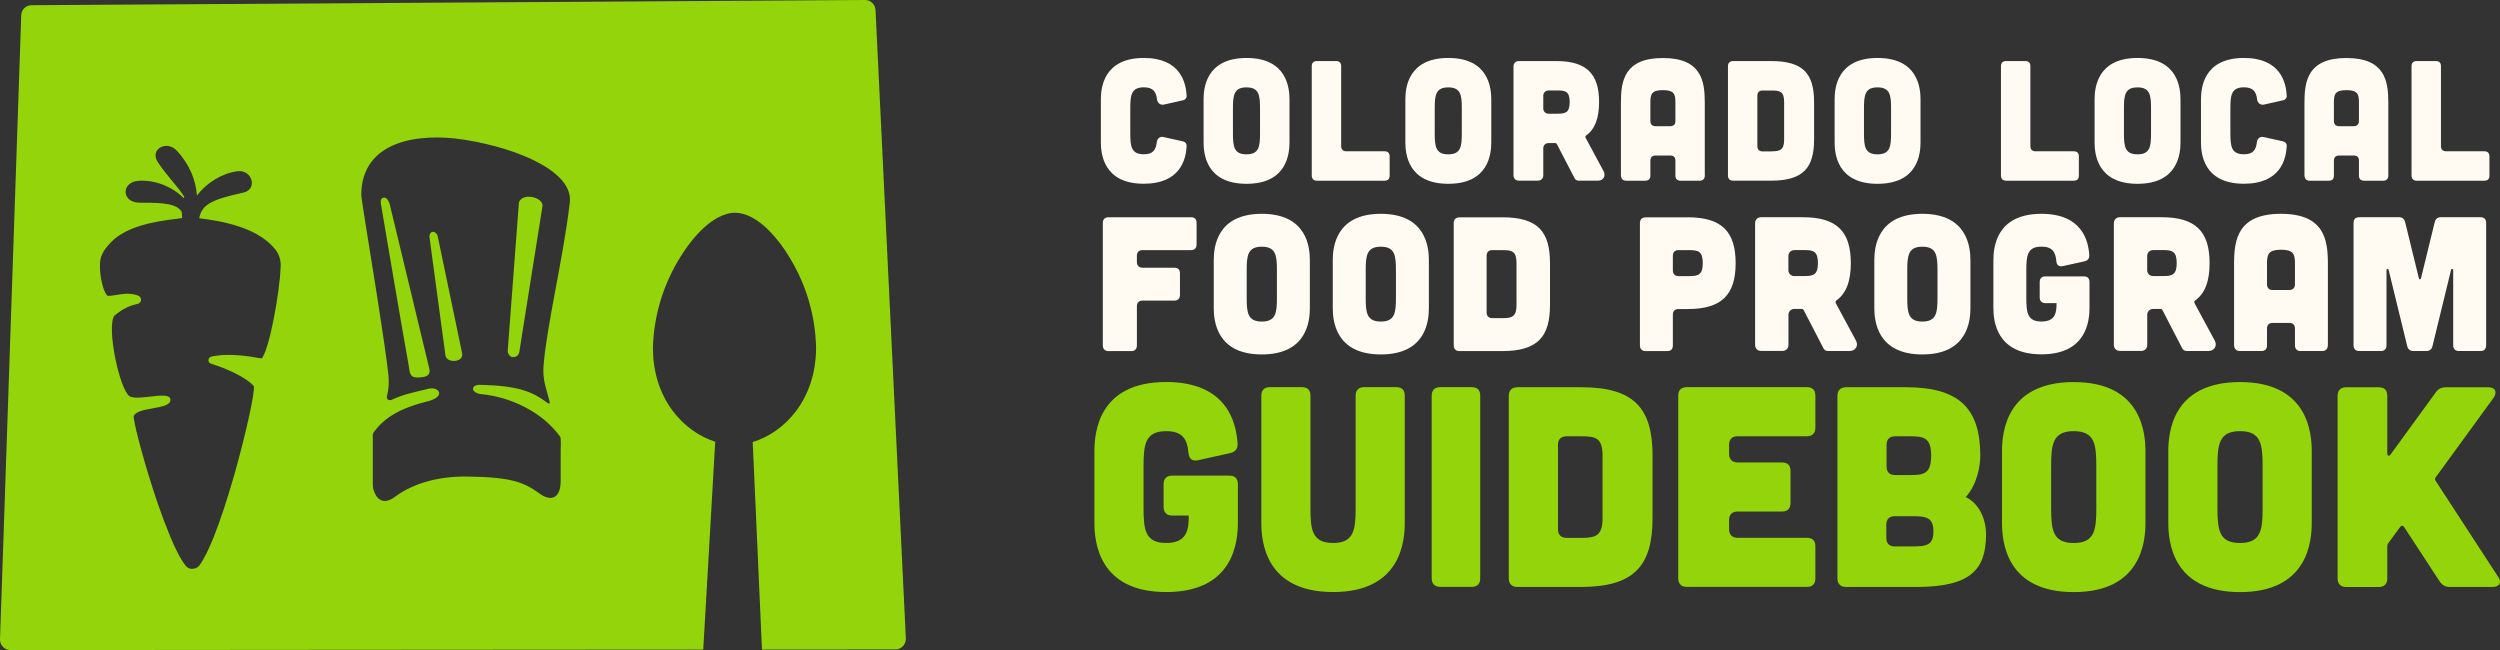
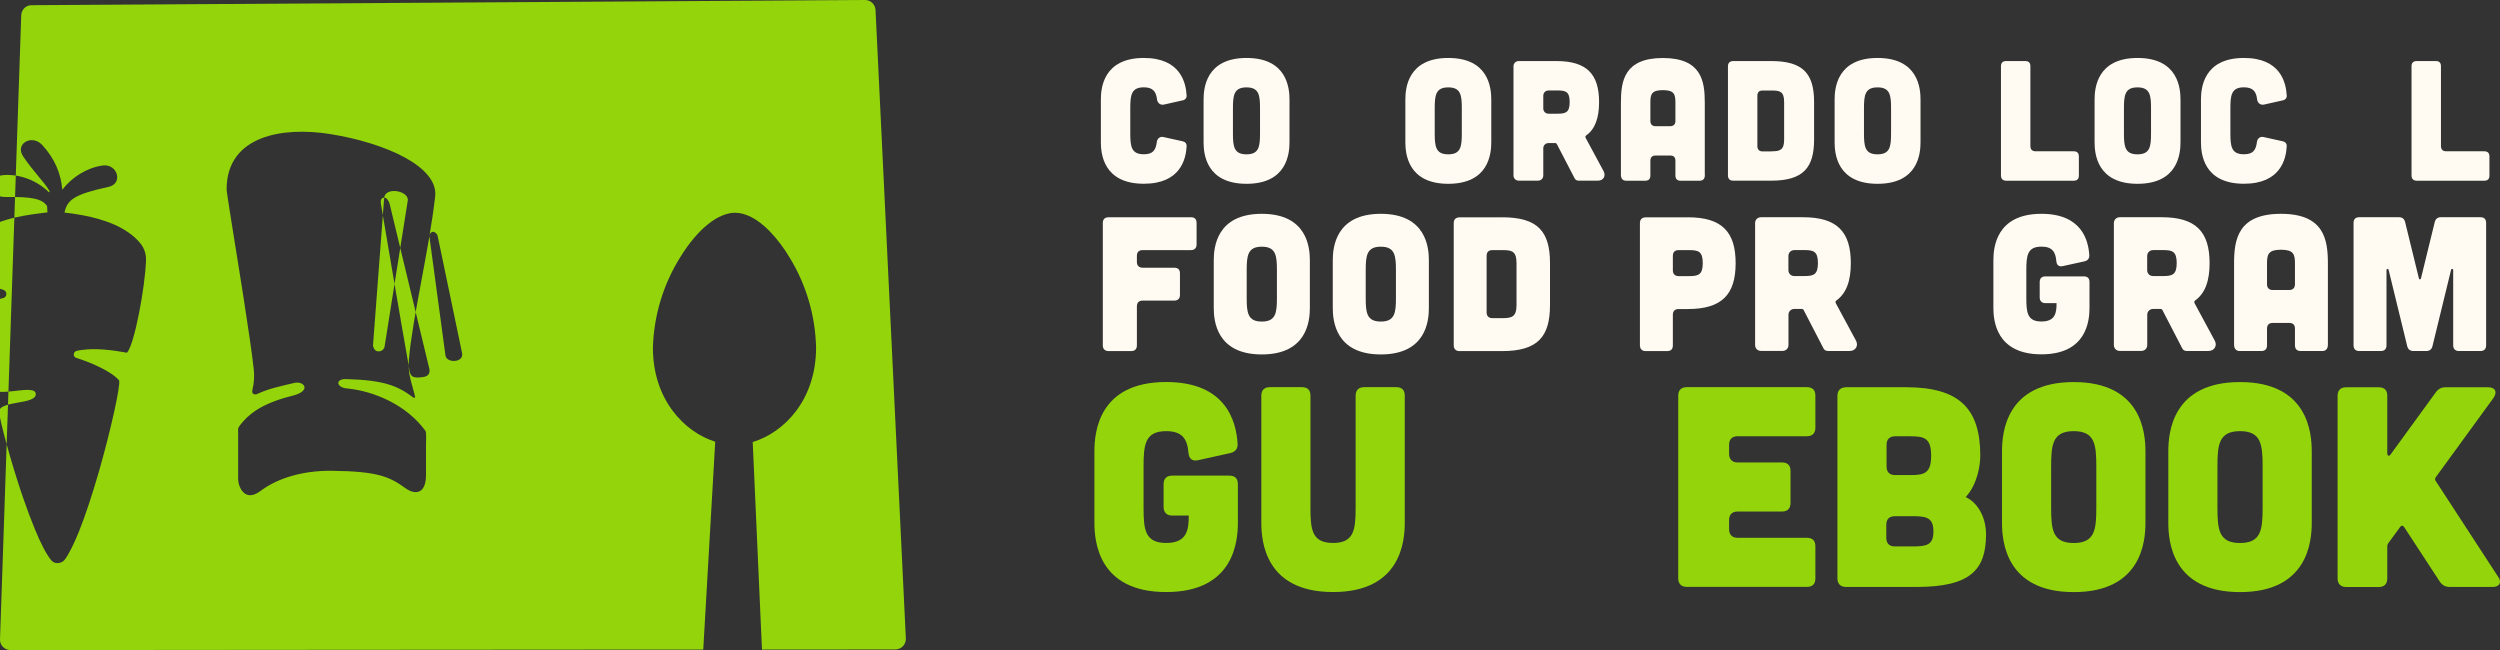
<svg xmlns="http://www.w3.org/2000/svg" id="Layer_2" viewBox="0 0 461.5 120">
  <rect x="0" y="0" width="461.5" height="120" fill="#333333" stroke="none" />
  <defs>
    <style>.cls-1{fill:#93d50a;}.cls-1,.cls-2{fill-rule:evenodd;stroke-width:0px;}.cls-2{fill:#fffaf2;}</style>
  </defs>
  <g id="Layer_1-2">
-     <path class="cls-1" d="m79.9,42.79c-.43.04-.67.56-.63.9l2.96,21.92c.2,1.47,3.33,1.36,3.09-.34l-4.53-21.71c-.05-.32-.45-.77-.86-.77-.01,0-.03,0-.04,0Zm-8.98-6.32c-.42.05-.72.25-.61,1.13,0,0,1.09,6.46,2.28,13.42l.14.81c1.03,6.05,2.11,12.29,2.58,14.87.06.32.11.62.15.9.22,1.49.25,2.3,2.28,2.05.43-.05,1.77-.1,1.53-1.51l-3.8-15.79-3.42-14.2c-.17-.99-.66-1.67-1.07-1.67-.02,0-.03,0-.05,0Zm24.86,1.06l-2.05,27.13c-.06.41.26,1.21.86,1.26.85.07,1.21-.51,1.27-.92l4.27-26.89c.17-1.06-1.25-1.79-2.52-1.79-.89,0-1.7.36-1.84,1.22Zm-61.76-1.18c-1.04-1.77-2.92-3.5-4.89-6.42-1.57-2.38,1.65-4.14,3.52-2.11,2.33,2.53,3.47,5.3,3.71,8.26,1.8-2.34,4.56-4.07,7.45-4.47,2.75-.37,3.85,3.34,1.09,3.95-6.13,1.34-7.64,2.29-8.13,4.74,1.03.1,2.2.28,3.43.51,3.78.72,8.08,2.13,10.58,5.18.72.89,1.09,2.02,1.03,3.16-.15,4.9-2.16,15.67-3.52,17.02-2.73-.51-5.8-.86-8.21-.52-.39.03-.74.1-1.09.19-.67.18-.69,1.11-.04,1.29,2.84.88,6.55,2.54,7.9,4.16.28.79-1.37,8.52-3.62,16.43l-.23.79c-1.11,3.82-2.35,7.64-3.57,10.68-.46,1.12-.9,2.13-1.34,3.01-.44.87-.86,1.6-1.26,2.15-.34.45-.88.68-1.41.66-.44,0-.88-.21-1.17-.61-.92-1.15-1.93-3.17-2.93-5.6-.7-1.69-1.41-3.58-2.08-5.52l-.25-.73-.25-.73c-.12-.37-.24-.74-.36-1.1l-.24-.74c-2.08-6.49-3.62-12.66-3.45-13.17.7-1.74,6.44-1.15,6.76-2.83.01-.09.01-.16.01-.23-.07-.97-1.9-.75-3.78-.53-1.49.17-3.01.34-3.74-.06-1.84-1.12-4.31-12.68-2.85-14.87,1.6-1.32,2.8-1.87,4.33-2.2.77-.18.84-1.22.08-1.52-1.35-.53-2.69-.34-3.86-.15-.62.1-1.19.2-1.68.2-.69-.14-1.69-3.45-1.49-6.24.11-1.43.99-2.59,1.96-3.61,2.92-3.05,8.13-3.86,11.69-4.32.54-.07,1.05-.14,1.5-.19-.04-.37-.06-.76-.07-1.15-.87-1.39-2.88-1.74-7.75-1.69-3.41.02-3.5-3.86-.17-4.05,2.9-.18,6.09,1,8.28,3.2.02-.07.06-.12.11-.19Zm37.45,36.6c.29-1.19.37-2.43.24-3.65-.3-2.85-1.07-8.01-1.91-13.42l-.14-.88c-.09-.59-.18-1.18-.28-1.77l-.14-.88c-1.28-8.08-2.55-15.76-2.55-16.34,0-4.96,2.6-7.91,6.4-9.4,3.6-1.41,8.28-1.52,12.81-.79,10.1,1.64,19.93,5.99,19.29,11.53-1.16,10.09-4.25,22.62-4.85,30.14-.1,1.21,0,2.43.3,3.61.04.18.09.36.14.54l.15.55c.32,1.16.62,2.22.56,2.25-.16.09-.25.07-.43-.07-2.86-2.14-5.47-3.16-12.38-3.33-1.96-.05-1.77,1.63.38,1.74,4.91.51,10.88,3.04,14.35,7.84.2.28.09,2.27.09,2.61v5.45c.02,3.79-2.18,3.65-3.72,2.55-2.91-2.09-4.96-3.17-13.63-3.26-5.69-.07-10.05,1.5-12.78,3.42-.15.09-.28.2-.41.29-2.95,2.25-4.14-.82-4.14-2.19v-8.5c0-.75-.12-.84.34-1.43,1.64-2.16,3.78-3.46,6.3-4.41,1.21-.46,2.5-.83,3.87-1.17,2.97-.93,1.61-2.66-.2-2.22-1.31.32-2.48.57-3.67.9-1.03.28-2.05.64-3.19,1.16-.04.02-.15.05-.28.05-.3,0-.71-.15-.53-.92ZM5.83.96c-1.04-.01-1.88.82-1.91,1.85L.16,113.43,0,118.02c-.02.53.18,1.03.54,1.39.37.39.87.59,1.39.59h8.07s45.28-.04,45.28-.04l68.79-.05h5.75l2.21-38.37c-5.73-1.79-11.55-7.83-11.5-17.45.18-5.9,1.93-11.66,5.08-16.67,3.16-5.12,6.94-8.17,10.13-8.15,1.98.02,4.18,1.21,6.3,3.37,1.44,1.49,2.69,3.15,3.74,4.93,3.08,5.04,4.76,10.8,4.87,16.71-.06,9.63-5.94,15.58-11.7,17.32l1.71,38.31,24.63-.02h.09c.49-.03.96-.24,1.3-.6.36-.38.56-.9.54-1.41L161.62,1.83c-.06-1.03-.91-1.83-1.93-1.83L5.83.96Z" />
+     <path class="cls-1" d="m79.9,42.79c-.43.04-.67.56-.63.9l2.96,21.92c.2,1.47,3.33,1.36,3.09-.34l-4.53-21.71c-.05-.32-.45-.77-.86-.77-.01,0-.03,0-.04,0Zm-8.98-6.32c-.42.05-.72.25-.61,1.13,0,0,1.09,6.46,2.28,13.42l.14.81c1.03,6.05,2.11,12.29,2.58,14.87.06.32.11.62.15.9.22,1.49.25,2.3,2.28,2.05.43-.05,1.77-.1,1.53-1.51l-3.8-15.79-3.42-14.2c-.17-.99-.66-1.67-1.07-1.67-.02,0-.03,0-.05,0Zl-2.05,27.13c-.06.41.26,1.21.86,1.26.85.07,1.21-.51,1.27-.92l4.27-26.89c.17-1.06-1.25-1.79-2.52-1.79-.89,0-1.7.36-1.84,1.22Zm-61.76-1.18c-1.04-1.77-2.92-3.5-4.89-6.42-1.57-2.38,1.65-4.14,3.52-2.11,2.33,2.53,3.47,5.3,3.71,8.26,1.8-2.34,4.56-4.07,7.45-4.47,2.75-.37,3.85,3.34,1.09,3.95-6.13,1.34-7.64,2.29-8.13,4.74,1.03.1,2.2.28,3.43.51,3.78.72,8.08,2.13,10.58,5.18.72.89,1.09,2.02,1.03,3.16-.15,4.9-2.16,15.67-3.52,17.02-2.73-.51-5.8-.86-8.21-.52-.39.03-.74.1-1.09.19-.67.18-.69,1.11-.04,1.29,2.84.88,6.55,2.54,7.9,4.16.28.79-1.37,8.52-3.62,16.43l-.23.79c-1.11,3.82-2.35,7.64-3.57,10.68-.46,1.12-.9,2.13-1.34,3.01-.44.87-.86,1.6-1.26,2.15-.34.45-.88.68-1.41.66-.44,0-.88-.21-1.17-.61-.92-1.15-1.93-3.17-2.93-5.6-.7-1.69-1.41-3.58-2.08-5.52l-.25-.73-.25-.73c-.12-.37-.24-.74-.36-1.1l-.24-.74c-2.08-6.49-3.62-12.66-3.45-13.17.7-1.74,6.44-1.15,6.76-2.83.01-.09.01-.16.01-.23-.07-.97-1.9-.75-3.78-.53-1.49.17-3.01.34-3.74-.06-1.84-1.12-4.31-12.68-2.85-14.87,1.6-1.32,2.8-1.87,4.33-2.2.77-.18.84-1.22.08-1.52-1.35-.53-2.69-.34-3.86-.15-.62.1-1.19.2-1.68.2-.69-.14-1.69-3.45-1.49-6.24.11-1.43.99-2.59,1.96-3.61,2.92-3.05,8.13-3.86,11.69-4.32.54-.07,1.05-.14,1.5-.19-.04-.37-.06-.76-.07-1.15-.87-1.39-2.88-1.74-7.75-1.69-3.41.02-3.5-3.86-.17-4.05,2.9-.18,6.09,1,8.28,3.2.02-.07.06-.12.11-.19Zm37.45,36.6c.29-1.19.37-2.43.24-3.65-.3-2.85-1.07-8.01-1.91-13.42l-.14-.88c-.09-.59-.18-1.18-.28-1.77l-.14-.88c-1.28-8.08-2.55-15.76-2.55-16.34,0-4.96,2.6-7.91,6.4-9.4,3.6-1.41,8.28-1.52,12.81-.79,10.1,1.64,19.93,5.99,19.29,11.53-1.16,10.09-4.25,22.62-4.85,30.14-.1,1.21,0,2.43.3,3.61.04.18.09.36.14.54l.15.55c.32,1.16.62,2.22.56,2.25-.16.09-.25.07-.43-.07-2.86-2.14-5.47-3.16-12.38-3.33-1.96-.05-1.77,1.63.38,1.74,4.91.51,10.88,3.04,14.35,7.84.2.28.09,2.27.09,2.61v5.45c.02,3.79-2.18,3.65-3.72,2.55-2.91-2.09-4.96-3.17-13.63-3.26-5.69-.07-10.05,1.5-12.78,3.42-.15.09-.28.2-.41.29-2.95,2.25-4.14-.82-4.14-2.19v-8.5c0-.75-.12-.84.34-1.43,1.64-2.16,3.78-3.46,6.3-4.41,1.21-.46,2.5-.83,3.87-1.17,2.97-.93,1.61-2.66-.2-2.22-1.31.32-2.48.57-3.67.9-1.03.28-2.05.64-3.19,1.16-.04.02-.15.05-.28.05-.3,0-.71-.15-.53-.92ZM5.83.96c-1.04-.01-1.88.82-1.91,1.85L.16,113.43,0,118.02c-.02.53.18,1.03.54,1.39.37.39.87.59,1.39.59h8.07s45.28-.04,45.28-.04l68.79-.05h5.75l2.21-38.37c-5.73-1.79-11.55-7.83-11.5-17.45.18-5.9,1.93-11.66,5.08-16.67,3.16-5.12,6.94-8.17,10.13-8.15,1.98.02,4.18,1.21,6.3,3.37,1.44,1.49,2.69,3.15,3.74,4.93,3.08,5.04,4.76,10.8,4.87,16.71-.06,9.63-5.94,15.58-11.7,17.32l1.71,38.31,24.63-.02h.09c.49-.03.96-.24,1.3-.6.36-.38.56-.9.54-1.41L161.62,1.83c-.06-1.03-.91-1.83-1.93-1.83L5.83.96Z" />
    <g id="Group-70">
      <path id="Fill-4" class="cls-2" d="m203.22,18.37c0-2.08.44-7.67,7.93-7.67,6.73,0,7.77,4.51,7.9,6.94.03.44-.25.79-.7.88l-3.51.79c-.66.13-1.17-.31-1.26-.98-.16-1.39-.73-2.21-2.43-2.21-2.34,0-2.5,1.48-2.5,3.91v4.54c0,2.43.16,3.91,2.5,3.91,1.74,0,2.21-.82,2.4-2.27.09-.66.6-1.07,1.23-.91l3.57.79c.44.09.73.44.7.92-.13,2.4-1.17,6.91-7.9,6.91-7.49,0-7.93-5.58-7.93-7.67v-7.89Z" />
      <path id="Fill-6" class="cls-2" d="m232.6,20.04c0-2.43-.16-3.91-2.5-3.91s-2.5,1.48-2.5,3.91v4.54c0,2.43.16,3.91,2.5,3.91s2.5-1.48,2.5-3.91v-4.54Zm5.44,6.22c0,2.08-.44,7.67-7.93,7.67s-7.93-5.58-7.93-7.67v-7.89c0-2.08.44-7.67,7.93-7.67s7.93,5.58,7.93,7.67v7.89Z" />
-       <path id="Fill-8" class="cls-2" d="m246.63,11.27c.63,0,.95.32.95.95v14.76c0,.6.35.95.95.95h7.05c.63,0,.95.32.95.95v3.53c0,.63-.32.95-.95.95h-12.48c-.6,0-.95-.35-.95-.95V12.22c0-.63.35-.95.95-.95h3.54Z" />
      <path id="Fill-10" class="cls-2" d="m269.85,20.04c0-2.43-.16-3.91-2.5-3.91s-2.5,1.48-2.5,3.91v4.54c0,2.43.16,3.91,2.5,3.91s2.5-1.48,2.5-3.91v-4.54Zm5.44,6.22c0,2.08-.44,7.67-7.93,7.67s-7.93-5.58-7.93-7.67v-7.89c0-2.08.44-7.67,7.93-7.67s7.93,5.58,7.93,7.67v7.89Z" />
      <path id="Fill-12" class="cls-2" d="m285.87,16.7c-.57,0-.98.41-.98.98v2.33c0,.57.41.98.98.98h1.61c1.52,0,2.28-.19,2.28-2.15s-.76-2.14-2.28-2.14h-1.61Zm10.17,14.95c.44.82-.06,1.7-1.04,1.7h-3.6c-.32,0-.6-.16-.73-.44l-3.29-6.34c-.06-.09-.16-.16-.25-.16h-1.26c-.57,0-.98.41-.98.98v4.98c0,.57-.41.98-.98.98h-3.54c-.57,0-.98-.41-.98-.98V12.25c0-.57.41-.98.98-.98h6.92c5.62,0,7.9,2.4,7.9,7.57,0,2.93-.73,4.99-2.4,6.18-.13.09-.16.25-.09.41l3.35,6.22Z" />
      <path id="Fill-14" class="cls-2" d="m309.28,18.91c0-1.51-.22-2.27-2.31-2.27s-2.31.76-2.31,2.27v3.44c0,.6.35.95.95.95h2.72c.63-.03.95-.35.95-.98v-3.41Zm5.44,13.38c0,.69-.32,1.07-.95,1.07h-3.54c-.6,0-.95-.32-.95-.95v-2.75c0-.63-.32-.95-.95-.95h-2.72c-.6,0-.95.32-.95.95v2.75c0,.63-.32.95-.95.95h-3.54c-.6,0-.95-.38-.95-1.07v-13.38c0-3.97.63-8.2,7.74-8.2s7.74,4.23,7.74,8.2v13.38Z" />
      <path id="Fill-16" class="cls-2" d="m327.07,27.93c1.52,0,2.28-.25,2.28-2.14v-6.94c0-1.96-.76-2.14-2.28-2.14h-1.71c-.6,0-.95.31-.95.95v9.34c0,.6.35.95.95.95h1.71Zm-.09-16.66c5.94,0,7.9,2.4,7.9,7.57v6.91c0,5.17-1.96,7.6-7.9,7.6h-7.05c-.6,0-.95-.35-.95-.95V12.25c0-.63.32-.95.95-.98h7.05Z" />
      <path id="Fill-18" class="cls-2" d="m349.09,20.04c0-2.43-.16-3.91-2.5-3.91s-2.5,1.48-2.5,3.91v4.54c0,2.43.16,3.91,2.5,3.91s2.5-1.48,2.5-3.91v-4.54Zm5.44,6.22c0,2.08-.44,7.67-7.93,7.67s-7.93-5.58-7.93-7.67v-7.89c0-2.08.44-7.67,7.93-7.67s7.93,5.58,7.93,7.67v7.89Z" />
      <path id="Fill-20" class="cls-2" d="m373.86,11.27c.63,0,.95.32.95.95v14.76c0,.6.35.95.95.95h7.05c.63,0,.95.32.95.95v3.53c0,.63-.32.95-.95.95h-12.48c-.6,0-.95-.35-.95-.95V12.22c0-.63.35-.95.95-.95h3.54Z" />
      <path id="Fill-22" class="cls-2" d="m397.08,20.04c0-2.43-.16-3.91-2.5-3.91s-2.5,1.48-2.5,3.91v4.54c0,2.43.16,3.91,2.5,3.91s2.5-1.48,2.5-3.91v-4.54Zm5.44,6.22c0,2.08-.44,7.67-7.93,7.67s-7.93-5.58-7.93-7.67v-7.89c0-2.08.44-7.67,7.93-7.67s7.93,5.58,7.93,7.67v7.89Z" />
      <path id="Fill-24" class="cls-2" d="m406.3,18.37c0-2.08.44-7.67,7.93-7.67,6.73,0,7.77,4.51,7.9,6.94.03.44-.25.79-.7.88l-3.51.79c-.66.13-1.17-.31-1.26-.98-.16-1.39-.73-2.21-2.43-2.21-2.34,0-2.5,1.48-2.5,3.91v4.54c0,2.43.16,3.91,2.5,3.91,1.74,0,2.21-.82,2.4-2.27.09-.66.6-1.07,1.23-.91l3.57.79c.44.09.73.44.7.92-.13,2.4-1.17,6.91-7.9,6.91-7.49,0-7.93-5.58-7.93-7.67v-7.89Z" />
-       <path id="Fill-26" class="cls-2" d="m435.46,18.91c0-1.51-.22-2.27-2.31-2.27s-2.31.76-2.31,2.27v3.44c0,.6.35.95.95.95h2.72c.63-.03.95-.35.95-.98v-3.41Zm5.44,13.38c0,.69-.32,1.07-.95,1.07h-3.54c-.6,0-.95-.32-.95-.95v-2.75c0-.63-.32-.95-.95-.95h-2.72c-.6,0-.95.32-.95.95v2.75c0,.63-.32.95-.95.95h-3.54c-.6,0-.95-.38-.95-1.07v-13.38c0-3.97.63-8.2,7.74-8.2s7.74,4.23,7.74,8.2v13.38Z" />
      <path id="Fill-28" class="cls-2" d="m449.65,11.27c.63,0,.95.32.95.95v14.76c0,.6.35.95.95.95h7.05c.63,0,.95.32.95.95v3.53c0,.63-.32.95-.95.95h-12.48c-.6,0-.95-.35-.95-.95V12.22c0-.63.35-.95.95-.95h3.54Z" />
      <path id="Fill-30" class="cls-2" d="m219.83,40.1c.71,0,1.06.35,1.06,1.06v3.95c0,.67-.35,1.06-1.06,1.06h-8.9c-.67,0-1.06.35-1.06,1.06v1.13c0,.67.39,1.06,1.06,1.06h5.83c.71,0,1.06.35,1.06,1.06v3.95c0,.67-.35,1.06-1.06,1.06h-5.83c-.67,0-1.06.35-1.06,1.06v7.2c0,.67-.35,1.06-1.06,1.06h-4.17c-.67,0-1.06-.39-1.06-1.06v-22.58c0-.71.39-1.06,1.06-1.06h15.19Z" />
      <path id="Fill-32" class="cls-2" d="m235.72,49.91c0-2.72-.18-4.37-2.79-4.37s-2.79,1.66-2.79,4.37v5.08c0,2.72.18,4.37,2.79,4.37s2.79-1.66,2.79-4.37v-5.08Zm6.08,6.95c0,2.33-.49,8.57-8.87,8.57s-8.87-6.24-8.87-8.57v-8.82c0-2.33.49-8.57,8.87-8.57s8.87,6.24,8.87,8.57v8.82Z" />
      <path id="Fill-34" class="cls-2" d="m257.69,49.91c0-2.72-.18-4.37-2.79-4.37s-2.79,1.66-2.79,4.37v5.08c0,2.72.18,4.37,2.79,4.37s2.79-1.66,2.79-4.37v-5.08Zm6.08,6.95c0,2.33-.49,8.57-8.87,8.57s-8.87-6.24-8.87-8.57v-8.82c0-2.33.5-8.57,8.87-8.57s8.87,6.24,8.87,8.57v8.82Z" />
      <path id="Fill-36" class="cls-2" d="m277.4,58.73c1.7,0,2.55-.28,2.55-2.4v-7.76c0-2.19-.85-2.4-2.55-2.4h-1.91c-.67,0-1.06.35-1.06,1.06v10.44c0,.67.39,1.06,1.06,1.06h1.91Zm-.1-18.62c6.64,0,8.83,2.68,8.83,8.47v7.73c0,5.78-2.19,8.5-8.83,8.5h-7.88c-.67,0-1.06-.39-1.06-1.06v-22.54c0-.7.35-1.06,1.06-1.09h7.88Z" />
      <path id="Fill-38" class="cls-2" d="m311.78,50.97c1.7,0,2.55-.21,2.55-2.4s-.85-2.4-2.55-2.4h-1.91c-.67,0-1.06.35-1.06,1.06v2.68c0,.67.39,1.06,1.06,1.06h1.91Zm-.21-10.86c6.29,0,8.83,2.68,8.83,8.47s-2.54,8.47-8.83,8.47h-1.7c-.67,0-1.06.35-1.06,1.06v5.64c0,.71-.35,1.06-1.06,1.06h-3.96c-.67,0-1.06-.39-1.06-1.06v-22.54c0-.7.35-1.06,1.06-1.09h7.77Z" />
      <path id="Fill-40" class="cls-2" d="m331.24,46.17c-.64,0-1.1.46-1.1,1.09v2.61c0,.63.46,1.09,1.1,1.09h1.8c1.7,0,2.55-.21,2.55-2.4s-.85-2.4-2.55-2.4h-1.8Zm11.38,16.72c.49.92-.07,1.9-1.17,1.9h-4.03c-.35,0-.67-.18-.81-.49l-3.67-7.09c-.07-.11-.18-.18-.28-.18h-1.41c-.64,0-1.1.46-1.1,1.09v5.57c0,.63-.46,1.09-1.1,1.09h-3.96c-.64,0-1.1-.46-1.1-1.09v-22.5c0-.64.46-1.09,1.1-1.09h7.74c6.29,0,8.83,2.68,8.83,8.47,0,3.28-.81,5.57-2.68,6.91-.14.11-.18.28-.11.46l3.75,6.95Z" />
-       <path id="Fill-42" class="cls-2" d="m357.66,49.91c0-2.72-.18-4.37-2.79-4.37s-2.79,1.66-2.79,4.37v5.08c0,2.72.18,4.37,2.79,4.37s2.79-1.66,2.79-4.37v-5.08Zm6.08,6.95c0,2.33-.49,8.57-8.87,8.57s-8.87-6.24-8.87-8.57v-8.82c0-2.33.5-8.57,8.87-8.57s8.87,6.24,8.87,8.57v8.82Z" />
      <path id="Fill-44" class="cls-2" d="m367.98,48.04c0-2.33.49-8.57,8.87-8.57,7.42,0,8.66,4.87,8.83,7.62.03.64-.28,1.02-.92,1.16l-3.99.88c-.71.14-1.1-.18-1.17-.92-.14-1.69-.74-2.68-2.75-2.68-2.61,0-2.79,1.66-2.79,4.37v5.08c0,2.72.18,4.37,2.79,4.37s2.79-1.66,2.79-3.39h-2.05c-.67,0-1.06-.39-1.06-1.06v-2.82c0-.71.39-1.06,1.06-1.06h7.07c.71,0,1.06.35,1.06,1.06v4.76c0,2.33-.49,8.57-8.87,8.57s-8.87-6.24-8.87-8.57v-8.82Z" />
      <path id="Fill-46" class="cls-2" d="m397.47,46.17c-.64,0-1.1.46-1.1,1.09v2.61c0,.63.46,1.09,1.1,1.09h1.8c1.7,0,2.55-.21,2.55-2.4s-.85-2.4-2.55-2.4h-1.8Zm11.38,16.72c.49.92-.07,1.9-1.17,1.9h-4.03c-.35,0-.67-.18-.81-.49l-3.67-7.09c-.07-.11-.18-.18-.28-.18h-1.41c-.64,0-1.1.46-1.1,1.09v5.57c0,.63-.46,1.09-1.1,1.09h-3.96c-.64,0-1.1-.46-1.1-1.09v-22.5c0-.64.46-1.09,1.1-1.09h7.74c6.29,0,8.83,2.68,8.83,8.47,0,3.28-.81,5.57-2.68,6.91-.14.11-.18.28-.11.46l3.75,6.95Z" />
      <path id="Fill-48" class="cls-2" d="m423.65,48.64c0-1.69-.25-2.54-2.58-2.54s-2.58.85-2.58,2.54v3.84c0,.67.39,1.06,1.06,1.06h3.04c.71-.03,1.06-.39,1.06-1.09v-3.81Zm6.08,14.96c0,.78-.35,1.2-1.06,1.2h-3.96c-.67,0-1.06-.35-1.06-1.06v-3.07c0-.7-.35-1.06-1.06-1.06h-3.04c-.67,0-1.06.35-1.06,1.06v3.07c0,.7-.35,1.06-1.06,1.06h-3.96c-.67,0-1.06-.42-1.06-1.2v-14.96c0-4.44.71-9.17,8.66-9.17s8.66,4.73,8.66,9.17v14.96Z" />
      <path id="Fill-50" class="cls-2" d="m442.87,40.1c.64,0,.99.35,1.13.95l2.51,10.26c.07.35.36.35.42,0l2.51-10.26c.14-.6.49-.95,1.13-.95h7.31c.71,0,1.06.35,1.06,1.06v22.58c0,.67-.35,1.06-1.06,1.06h-3.96c-.67,0-1.06-.39-1.06-1.06v-13.9c0-.25-.32-.28-.39-.03l-3.43,14.07c-.14.6-.53.92-1.17.92h-2.33c-.64,0-1.03-.32-1.17-.92l-3.43-14.07c-.07-.25-.39-.21-.39.03v13.9c0,.67-.35,1.06-1.06,1.06h-3.96c-.71,0-1.06-.39-1.06-1.06v-22.58c0-.71.35-1.06,1.06-1.06h7.31Z" />
      <path id="Fill-52" class="cls-1" d="m202.03,83.32c0-3.48.74-12.8,13.24-12.8,11.08,0,12.93,7.27,13.19,11.38.05.95-.42,1.53-1.37,1.74l-5.96,1.32c-1.06.21-1.63-.26-1.74-1.37-.21-2.53-1.11-4-4.12-4-3.9,0-4.17,2.48-4.17,6.53v7.58c0,4.06.26,6.53,4.17,6.53s4.17-2.48,4.17-5.06h-3.06c-1,0-1.58-.58-1.58-1.58v-4.21c0-1.05.58-1.58,1.58-1.58h10.55c1.05,0,1.58.53,1.58,1.58v7.11c0,3.48-.74,12.8-13.24,12.8s-13.24-9.32-13.24-12.8v-13.17Z" />
      <path id="Fill-54" class="cls-1" d="m240.33,71.47c1.06,0,1.58.53,1.58,1.58v20.65c0,4.06.26,6.53,4.17,6.53s4.17-2.48,4.17-6.53v-20.65c0-1.05.58-1.58,1.58-1.58h5.91c1.06,0,1.58.53,1.58,1.58v23.44c0,3.48-.74,12.8-13.24,12.8s-13.24-9.32-13.24-12.8v-23.44c0-1.05.58-1.58,1.58-1.58h5.91Z" />
-       <path id="Fill-56" class="cls-1" d="m271.67,71.47c1.06,0,1.58.53,1.58,1.58v33.71c0,1-.53,1.58-1.58,1.58h-5.8c-1,0-1.58-.58-1.58-1.58v-33.71c0-1.05.58-1.58,1.58-1.58h5.8Z" />
-       <path id="Fill-58" class="cls-1" d="m292.03,99.29c2.53,0,3.8-.42,3.8-3.58v-11.59c0-3.27-1.27-3.58-3.8-3.58h-2.85c-1,0-1.58.53-1.58,1.58v15.59c0,1,.58,1.58,1.58,1.58h2.85Zm-.16-27.81c9.92,0,13.19,4,13.19,12.64v11.54c0,8.64-3.27,12.69-13.19,12.69h-11.77c-1,0-1.58-.58-1.58-1.58v-33.66c0-1.05.53-1.58,1.58-1.63h11.77Z" />
      <path id="Fill-60" class="cls-1" d="m333.54,71.47c1.06,0,1.58.53,1.58,1.58v5.9c0,1-.53,1.58-1.58,1.58h-12.77c-1,0-1.58.53-1.58,1.58v1.68c0,1,.58,1.58,1.58,1.58h8.18c1.06,0,1.58.53,1.58,1.58v5.9c0,1-.53,1.58-1.58,1.58h-8.18c-1,0-1.58.53-1.58,1.58v1.69c0,1,.58,1.58,1.58,1.58h12.77c1.06,0,1.58.53,1.58,1.58v5.9c0,1.05-.53,1.58-1.58,1.58h-22.16c-1,0-1.58-.58-1.58-1.58v-33.71c0-1.05.58-1.58,1.58-1.58h22.16Z" />
      <path id="Fill-62" class="cls-1" d="m352.69,87.7c2.53,0,3.8-.32,3.8-3.58s-1.27-3.58-3.8-3.58h-2.85c-1,0-1.58.53-1.58,1.58v4c0,1.05.58,1.58,1.58,1.58h2.85Zm.42,13.17c2.53,0,3.8-.26,3.8-2.74s-1.16-2.84-3.69-2.84h-3.43c-1,0-1.58.53-1.58,1.58v2.42c0,1.05.58,1.58,1.58,1.58h3.32Zm-1.27-29.39c9.92,0,13.72,4,13.72,12.64,0,1.79-.53,5.27-2.69,7.64,2.16,1,3.75,3.63,3.75,6.9,0,6.53-2.9,9.69-12.82,9.69h-13.03c-1,0-1.58-.58-1.58-1.58v-33.66c0-1.05.53-1.58,1.58-1.63h11.08Z" />
      <path id="Fill-64" class="cls-1" d="m386.98,86.12c0-4.06-.26-6.53-4.17-6.53s-4.17,2.48-4.17,6.53v7.59c0,4.06.26,6.53,4.17,6.53s4.17-2.48,4.17-6.53v-7.59Zm9.07,10.38c0,3.48-.74,12.8-13.24,12.8s-13.24-9.32-13.24-12.8v-13.17c0-3.48.74-12.8,13.24-12.8s13.24,9.32,13.24,12.8v13.17Z" />
      <path id="Fill-66" class="cls-1" d="m417.68,86.12c0-4.06-.26-6.53-4.17-6.53s-4.17,2.48-4.17,6.53v7.59c0,4.06.26,6.53,4.17,6.53s4.17-2.48,4.17-6.53v-7.59Zm9.07,10.38c0,3.48-.74,12.8-13.24,12.8s-13.24-9.32-13.24-12.8v-13.17c0-3.48.74-12.8,13.24-12.8s13.24,9.32,13.24,12.8v13.17Z" />
      <path id="Fill-68" class="cls-1" d="m461.15,106.45c.74,1.05.26,1.9-1,1.9h-7.91c-.84,0-1.42-.32-1.9-1.05l-6.54-10.01c-.21-.32-.53-.32-.74,0l-2.16,2.95c-.16.21-.21.42-.21.69v5.85c0,1-.53,1.58-1.58,1.58h-6.01c-1,0-1.58-.58-1.58-1.58v-33.71c0-1.05.58-1.58,1.58-1.58h6.01c1.06,0,1.58.53,1.58,1.58v10.59c0,.53.37.63.63.21l8.28-11.38c.47-.69,1.06-1,1.9-1h7.81c1.32,0,1.74.84,1,1.95l-10.66,14.64c-.16.26-.21.47,0,.74l11.5,17.65Z" />
    </g>
  </g>
</svg>